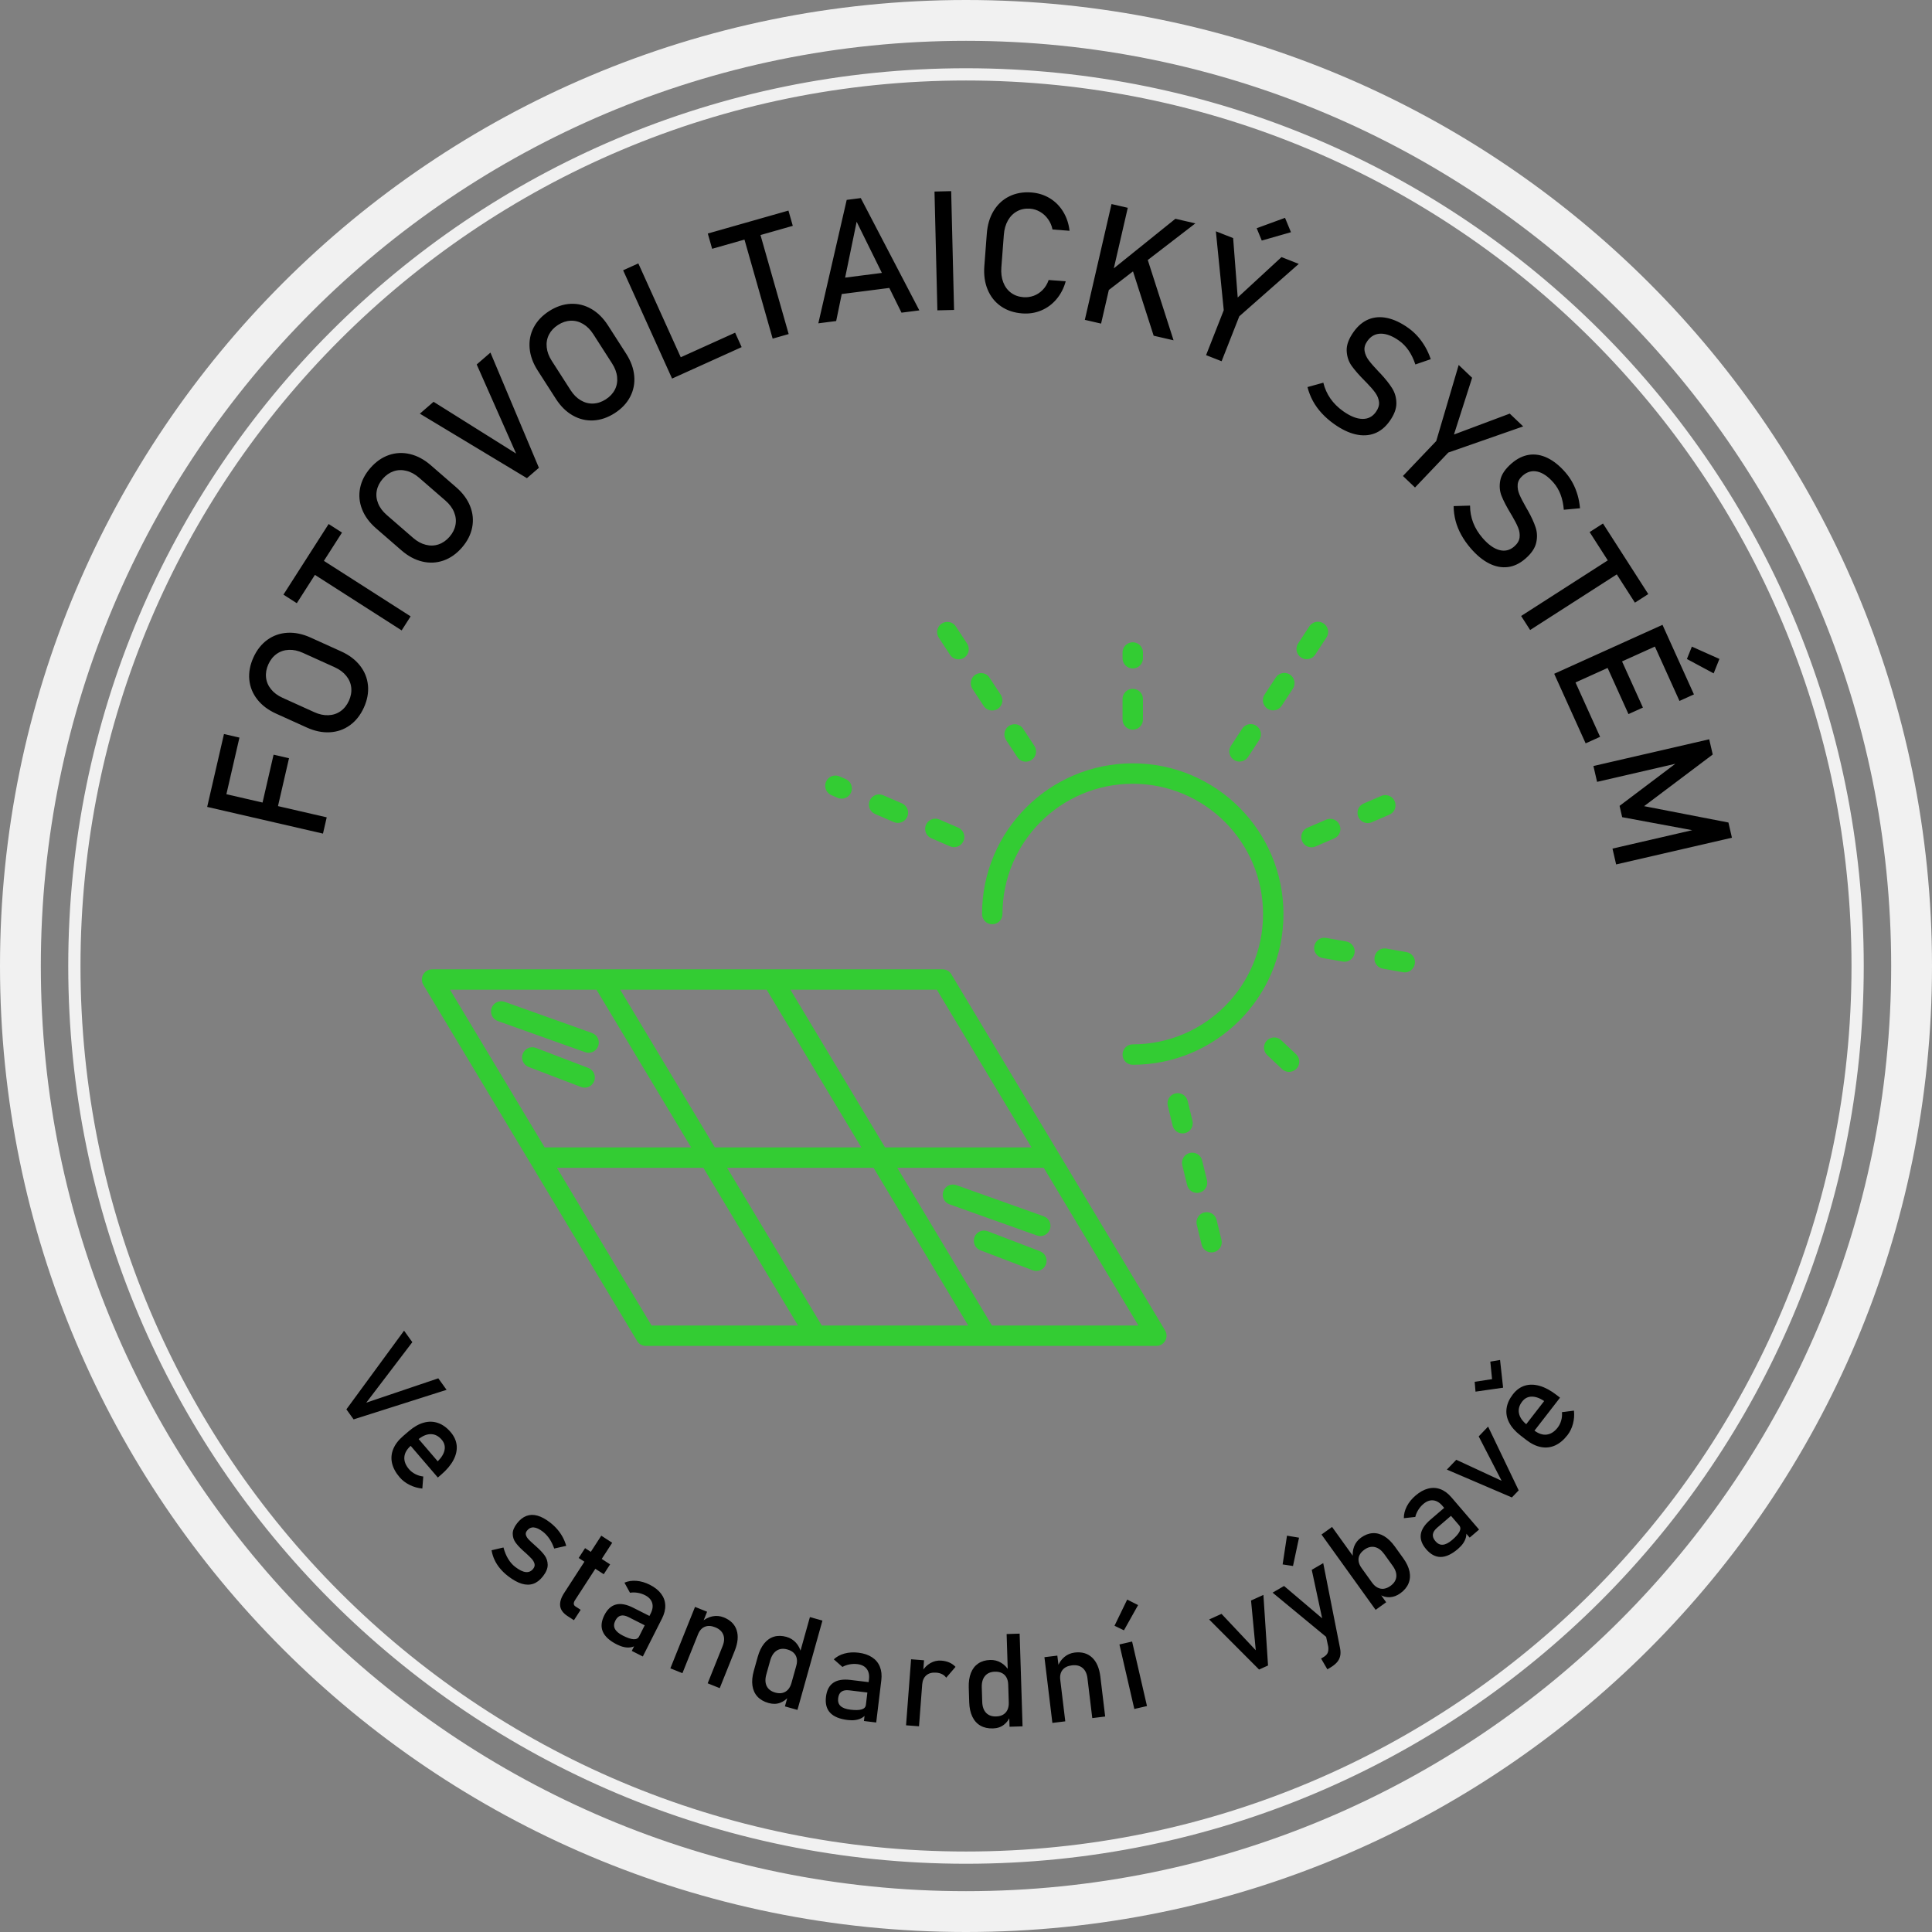
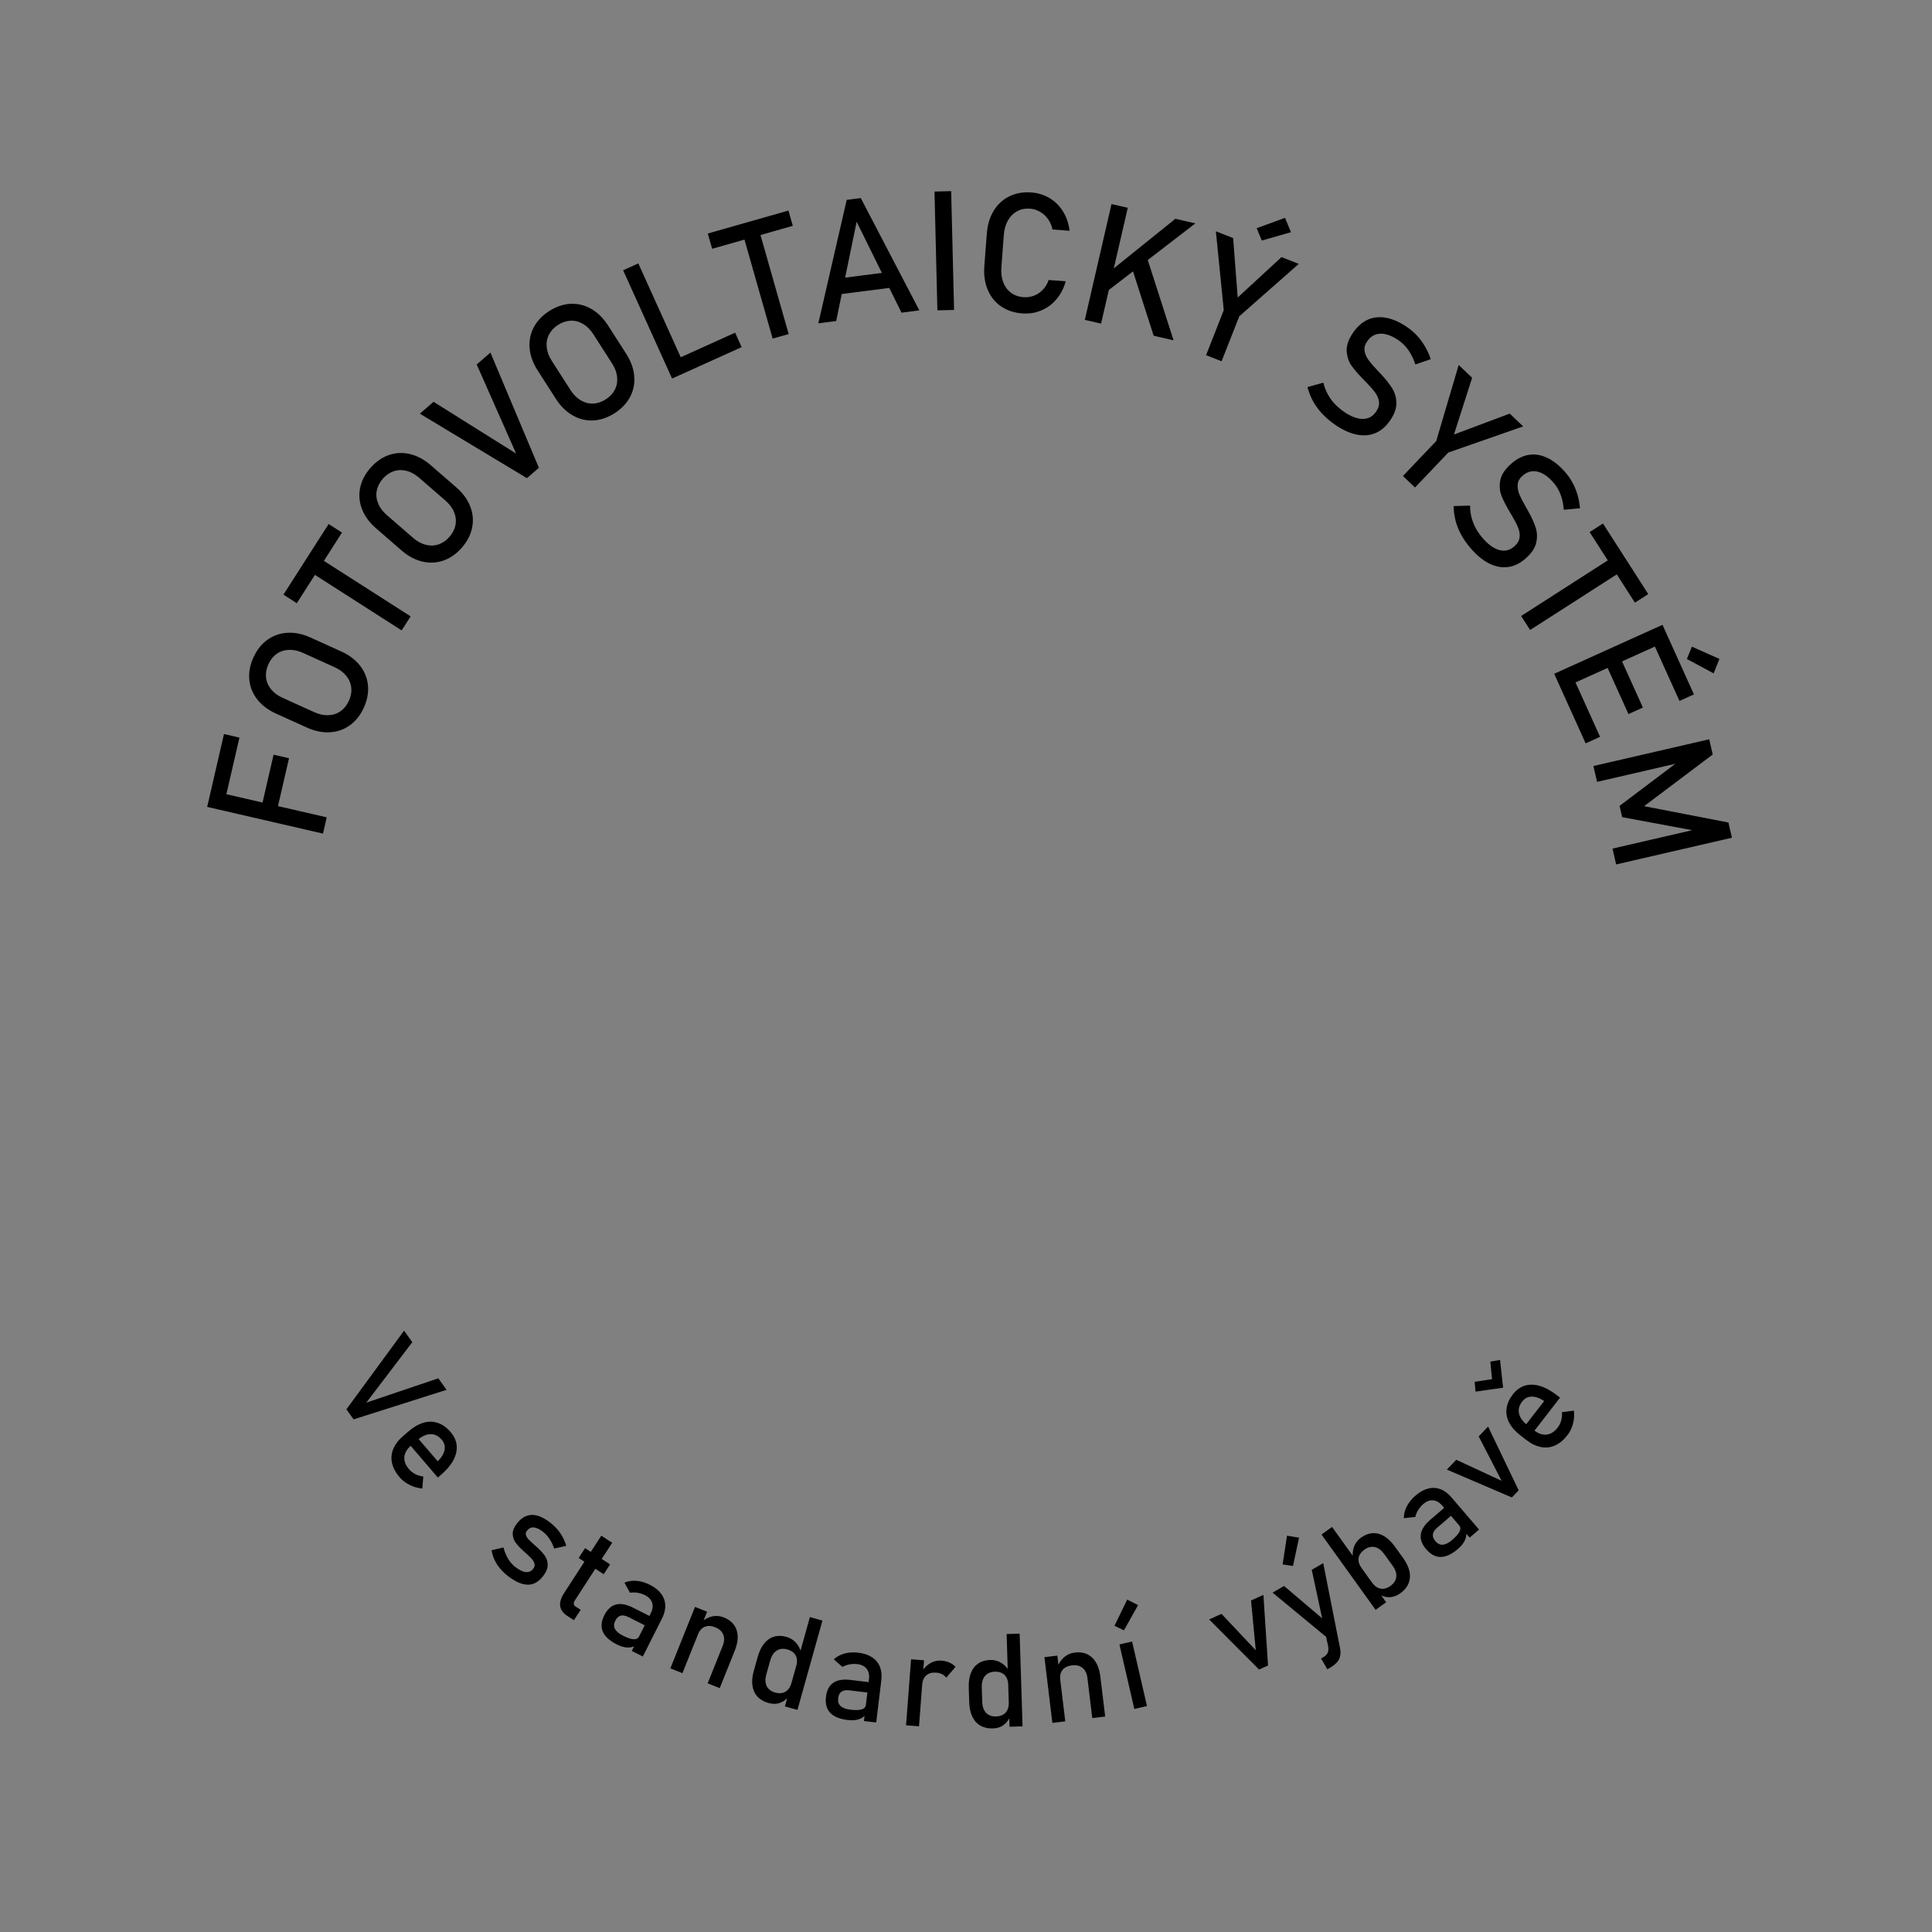
<svg xmlns="http://www.w3.org/2000/svg" xml:space="preserve" width="180.622mm" height="180.622mm" version="1.1" style="shape-rendering:geometricPrecision; text-rendering:geometricPrecision; image-rendering:optimizeQuality; fill-rule:evenodd; clip-rule:evenodd" viewBox="0 0 18062.22 18062.22">
  <rect x="0" y="0" width="18062.22" height="18062.22" fill="#808080" stroke="none" />
  <defs>
    <style type="text/css">
   
    .fil0 {fill:none}
    .fil1 {fill:black;fill-rule:nonzero}
    .fil4 {fill:black;fill-rule:nonzero}
    .fil3 {fill:#33CC33;fill-rule:nonzero}
    .fil2 {fill:#F1F1F1;fill-rule:nonzero}
   
  </style>
  </defs>
  <g id="Vrstva_x0020_1">
-     <path class="fil0" d="M8898.38 1841.97c3970.45,0 7189.15,3218.69 7189.15,7189.16 0,3970.46 -3218.7,7189.15 -7189.15,7189.15 -3970.47,0 -7189.17,-3218.69 -7189.17,-7189.15 0,-3970.47 3218.7,-7189.16 7189.17,-7189.16z" />
    <path class="fil0" d="M9031.11 2777.19c3453.96,0 6253.93,2799.97 6253.93,6253.92 0,3453.95 -2799.97,6253.92 -6253.93,6253.92 -3453.95,0 -6253.92,-2799.97 -6253.92,-6253.92 0,-3453.95 2799.97,-6253.92 6253.92,-6253.92z" />
    <path class="fil1" d="M1936.89 7543.73l35.03 -151.98 1082.62 249.51 -35.02 151.97 -1082.63 -249.5zm499.78 36.76l121 -525.04 144.34 33.26 -121 525.05 -144.34 -33.27zm-482.62 -111.22l139.86 -606.88 144.61 33.32 -139.86 606.89 -144.61 -33.33zm1447.93 -854.53c-31.94,70.55 -75.56,125.81 -130.87,165.75 -55.21,39.71 -117.5,61.6 -187.39,65.45 -69.65,3.99 -141.64,-10.87 -215.77,-44.44l-286.76 -129.83c-74.36,-33.67 -133.04,-77.97 -176,-132.94 -42.96,-54.95 -67.85,-116.32 -74.43,-184 -6.46,-67.91 6.28,-137.15 38.22,-207.7 31.84,-70.33 75.47,-125.59 130.77,-165.53 55.19,-39.72 117.84,-61.73 187.48,-65.7 69.65,-3.96 141.66,10.89 216.02,44.56l286.76 129.82c74.13,33.57 132.79,77.88 175.75,132.83 43.22,55.07 67.76,116.57 74.34,184.24 6.47,67.92 -6.28,137.16 -38.12,207.49zm-139.93 -63.36c18.82,-41.58 25.99,-82.7 21.63,-123.05 -4.35,-40.32 -19.88,-76.85 -46.71,-109.9 -26.49,-33.18 -62.53,-59.79 -108.14,-80.45l-296.51 -134.24c-45.38,-20.55 -89.4,-30.19 -131.81,-28.2 -42.54,1.64 -80.23,14.07 -113.41,37.4 -33.18,23.35 -59.36,55.86 -78.19,97.45 -18.93,41.8 -26.09,82.93 -21.74,123.26 4.35,40.35 19.88,76.85 46.72,109.91 26.49,33.17 62.76,59.9 108.14,80.46l296.51 134.24c45.61,20.66 89.39,30.17 131.8,28.19 42.55,-1.65 80.23,-14.06 113.41,-37.4 33.19,-23.34 59.36,-55.87 78.3,-97.67zm-366.18 -1207.7l83.93 -131.13 859.09 549.84 -83.94 131.14 -859.08 -549.85zm-246.07 215.62l422.61 -660.29 124.98 80 -422.6 660.29 -124.99 -80zm1668.79 -440.22c-50.76,58.5 -108.36,98.99 -172.76,121.49 -64.25,22.28 -130.21,25.47 -198.28,9.21 -67.88,-16.08 -132.64,-50.89 -194.1,-104.22l-237.73 -206.32c-61.64,-53.5 -105.22,-112.72 -130.7,-177.67 -25.49,-64.93 -31.81,-130.86 -18.78,-197.6 13.2,-66.92 45.18,-129.64 95.95,-188.13 50.6,-58.3 108.19,-98.8 172.59,-121.29 64.24,-22.3 130.57,-25.5 198.44,-9.41 67.88,16.09 132.65,50.88 194.29,104.39l237.74 206.32c61.46,53.33 105.02,112.56 130.51,177.49 25.68,65.12 31.63,131.05 18.6,197.79 -13.18,66.94 -45.17,129.65 -95.77,187.95zm-116.02 -100.67c29.92,-34.48 48.53,-71.84 55.88,-111.75 7.35,-39.89 2.9,-79.32 -13.39,-118.67 -15.9,-39.35 -42.85,-75.15 -80.66,-107.98l-245.81 -213.33c-37.62,-32.65 -77.06,-54.46 -118.27,-64.66 -41.24,-10.58 -80.91,-9.44 -119.37,3.45 -38.47,12.9 -72.84,36.58 -102.75,71.05 -30.09,34.66 -48.7,72.04 -56.05,111.93 -7.35,39.89 -2.89,79.33 13.39,118.66 15.9,39.36 43.04,75.34 80.66,107.99l245.81 213.35c37.81,32.81 77.06,54.44 118.27,64.65 41.24,10.58 80.9,9.44 119.37,-3.45 38.46,-12.89 72.84,-36.59 102.92,-71.24zm-277.31 -1151.05l128.17 -110.95 771.78 484.06 -368.5 -833.07 128.38 -111.1 453.14 1077.13 -112.02 96.94 -1000.95 -603.01zm1821.4 -4.73c-65.17,41.83 -131.84,64.48 -199.97,67.92 -67.92,3.3 -132.11,-12.21 -192.85,-46.98 -60.61,-34.54 -112.95,-86.17 -156.9,-154.65l-170.03 -264.91c-44.08,-68.69 -69.23,-137.79 -75.39,-207.28 -6.17,-69.47 6.31,-134.51 37.6,-194.88 31.52,-60.51 79.86,-111.68 145.05,-153.52 64.96,-41.69 131.63,-64.33 199.76,-67.79 67.91,-3.31 132.46,12.29 193.06,46.84 60.6,34.55 112.95,86.18 157.05,154.87l170.03 264.91c43.95,68.48 69.07,137.57 75.24,207.06 6.32,69.7 -6.54,134.65 -37.82,195.02 -31.51,60.52 -79.85,111.69 -144.83,153.39zm-82.97 -129.27c38.41,-24.66 66.8,-55.26 85.08,-91.5 18.28,-36.21 25.11,-75.29 20.56,-117.63 -4.18,-42.24 -19.94,-84.19 -46.99,-126.32l-175.81 -273.91c-26.91,-41.93 -58.61,-73.95 -95.27,-95.35 -36.6,-21.76 -74.99,-31.83 -115.52,-30.3 -40.54,1.55 -80.19,14.6 -118.61,39.25 -38.62,24.79 -67.01,55.42 -85.28,91.63 -18.29,36.21 -25.12,75.29 -20.57,117.63 4.18,42.24 20.08,84.4 46.99,126.34l175.81 273.9c27.05,42.14 58.62,73.95 95.28,95.33 36.59,21.77 74.96,31.85 115.51,30.31 40.54,-1.54 80.2,-14.6 118.82,-39.38zm161.93 -1206.54l142.12 -64.24 457.61 1012.39 -142.12 64.23 -457.61 -1012.38zm467.66 845.28l579.39 -261.89 61.01 134.98 -579.39 261.89 -61.01 -134.98zm651.04 -1187.33l149.75 -42.63 279.21 981.03 -149.75 42.62 -279.21 -981.02zm-327.18 -1.52l754.01 -214.61 40.63 142.73 -754.01 214.61 -40.63 -142.73zm1298.65 -314.56l131.66 -16.85 547.51 1049.96 -166.84 21.37 -419.36 -849.99 -191.41 928.19 -166.85 21.37 265.29 -1154.05zm-127.78 741.26l579.71 -74.23 18.81 146.93 -579.7 74.22 -18.82 -146.92zm1131.47 287.69l-155.91 3.79 -27.01 -1110.67 155.92 -3.79 27 1110.67zm637.1 32.4c-76.72,-5.84 -142.78,-27.86 -198.45,-66.36 -55.66,-38.49 -96.96,-90.28 -124.22,-155.13 -27.24,-64.84 -37.57,-138.6 -31.33,-220.77l23.11 -304c6.26,-82.18 27.62,-153.51 64.35,-213.5 36.74,-59.97 85.4,-104.92 146.27,-134.82 60.86,-29.9 129.51,-41.94 206.23,-36.11 63.45,4.83 120.91,23.05 172.16,54.14 51.26,31.1 92.81,72.97 124.89,125.64 32.11,52.39 51.91,111.96 59.66,178.46l0 0 -159.4 -12.13 0 0c-6.99,-35.31 -20.77,-67.47 -41.34,-96.24 -20.54,-29.04 -45.48,-51.84 -74.78,-68.98 -29.32,-16.88 -60.21,-26.81 -92.72,-29.28 -45.25,-3.45 -85.61,4.47 -121.33,23.72 -35.73,19.26 -64.59,47.94 -86.29,85.78 -21.73,38.1 -34.58,83.16 -38.55,135.43l-23.11 303.99c-3.93,51.75 1.95,98.23 17.67,139.18 15.69,41.21 39.91,73.65 72.34,97.82 32.42,24.18 71.12,38.11 116.37,41.55 33.02,2.51 65,-1.86 96.48,-13.33 31.2,-11.48 59.02,-29.78 83.69,-55.1 24.66,-25.07 43.22,-55.83 55.66,-92.29l0 0 159.42 12.13 0 0c-17.72,64.57 -46.56,120.42 -86.49,167.35 -39.68,47.21 -87.34,82.29 -142.69,105.28 -55.4,23.25 -114.68,32.35 -177.6,27.57zm814.17 -387.27l618.05 -497.48 186.81 43.05 -879.7 676.98 74.84 -222.55zm20.84 -635.11l151.98 35.02 -249.5 1082.62 -151.97 -35.02 249.49 -1082.62zm183 573.97l145.55 -83.42 251.46 783.24 -186.02 -42.88 -210.99 -656.94zm1011.43 475.48l-165.2 420.12 -145.14 -57.07 165.2 -420.12 -73.65 -737.69 161.39 63.46 42.76 555.44 409.4 -377.64 161.4 63.48 -556.16 490.02zm162.7 -823.54l264.87 -97.04 55.68 134.26 -272.89 78.21 -47.66 -115.43zm723.53 1830.46c-43.58,-30.97 -82.02,-64.68 -115.03,-100.63 -33.21,-36.09 -60.8,-74.25 -83.03,-115.01 -21.85,-40.82 -38.88,-83.95 -50.54,-129.67l0 0 148.14 -40.95 0 0c13.27,54.24 35.31,103.82 66.18,148.17 30.89,44.34 70.66,83.81 119.34,118.4 65.47,46.54 124.89,70.54 178.25,71.99 53.37,1.44 95.91,-20.15 127.49,-64.57l0.45 -0.64c22.36,-31.46 32.11,-62.3 28.89,-92.42 -3.43,-30.28 -14.82,-58.84 -34.4,-86.21 -19.59,-27.35 -47.28,-59.51 -83.02,-96.11 -0.98,-1.33 -2.32,-2.61 -3.59,-3.51 -1.49,-1.06 -2.82,-2.33 -3.8,-3.66l-7.93 -8.19c-53.4,-53.64 -94.25,-100.59 -122.87,-140.45 -28.69,-40.23 -44.29,-87.15 -46.65,-140.99 -2.38,-53.84 19.28,-112.67 64.77,-176.65l0.44 -0.64c39.74,-55.91 86.28,-94.83 139.6,-116.76 53.2,-21.7 111.57,-25.96 174.28,-12.44 63.06,13.47 128.29,44.15 196.1,92.35 32.3,22.97 61.63,49.24 87.89,78.46 26.47,29.37 49.74,61.92 70.52,97.49 20.58,35.42 38.02,74.36 52.46,116.63l0 0 -143.9 49.4 0 0c-16.45,-49.78 -37.23,-93.03 -62.6,-130.26 -25.31,-36.87 -55,-67.56 -89.44,-92.04 -61.86,-43.97 -118.89,-65.94 -170.63,-65.61 -51.75,0.34 -93.68,23.33 -125.86,68.61l-0.46 0.63c-22.06,31.04 -30.71,61.68 -25.77,92.08 4.96,30.4 17.7,59.28 38.01,86.52 20.31,27.23 50.54,62.16 91.01,104.68 1.41,1.64 2.75,2.91 4.08,4.17 1.34,1.28 2.52,2.77 3.93,4.4 1.82,1.93 3.65,3.86 5.89,6.12 2.4,2.02 4.23,3.95 6.05,5.89 46.83,50.24 83.03,96.11 108.91,137.56 25.9,41.45 39.05,88.22 39.38,139.97 0.34,51.76 -20.57,107.29 -62.88,166.81l-0.75 1.05c-39.29,55.27 -85.79,93.26 -139.89,114 -54.32,20.58 -113.31,23.45 -177.48,8.87 -64.41,-14.73 -131.4,-46.99 -201.54,-96.84zm1068.09 266.67l-311.38 326.86 -112.92 -107.58 311.38 -326.86 209.82 -711.04 125.57 119.61 -169.74 530.59 521.54 -195.45 125.57 119.62 -699.84 244.25zm209.19 895.24c-34.99,-40.43 -64.33,-82.29 -87.87,-125.05 -23.7,-42.94 -41.45,-86.55 -53.38,-131.41 -11.55,-44.84 -17.86,-90.78 -18.35,-137.96l0 0 153.63 -4.64 0 0c0.03,55.84 9.68,109.22 29.15,159.64 19.49,50.39 48.76,98.17 87.85,143.33 52.56,60.74 104.59,98.14 156.08,112.21 51.51,14.06 97.95,3.17 139.17,-32.5l0.58 -0.5c29.19,-25.27 45.98,-52.9 50,-82.93 3.84,-30.23 -0.44,-60.67 -12.98,-91.9 -12.53,-31.22 -31.81,-69.04 -57.84,-113.07 -0.64,-1.52 -1.64,-3.08 -2.66,-4.26 -1.19,-1.38 -2.2,-2.93 -2.82,-4.47l-5.76 -9.83c-39.15,-64.77 -67.69,-120.08 -86.05,-165.58 -18.32,-45.88 -22.35,-95.18 -11.88,-148.03 10.46,-52.87 45.47,-104.89 104.82,-156.25l0.59 -0.51c51.87,-44.89 106.3,-71.66 163.31,-80.31 56.83,-8.47 114.55,1.24 172.25,29.26 58.07,28.03 114.15,73.31 168.6,136.21 25.94,29.98 48.2,62.46 66.76,97.08 18.76,34.81 33.65,71.94 45.41,111.43 11.57,39.29 19.29,81.26 23.28,125.74l0 0 -151.5 13.85 0 0c-4.18,-52.25 -14.1,-99.19 -29.92,-141.38 -15.85,-41.82 -37.41,-78.68 -65.06,-110.63 -49.66,-57.38 -99.85,-92.26 -150.2,-104.21 -50.34,-11.96 -96.53,0.44 -138.54,36.79l-0.59 0.51c-28.79,24.93 -44.48,52.63 -46.87,83.34 -2.4,30.7 3.13,61.79 16.39,93.07 13.28,31.27 34.36,72.36 63.59,123.29 0.98,1.91 1.97,3.47 2.97,5.01 1,1.55 1.79,3.28 2.77,5.2 1.31,2.31 2.63,4.62 4.27,7.33 1.85,2.54 3.17,4.86 4.48,7.17 33.58,59.92 57.86,113.06 73.18,159.47 15.33,46.41 17,94.97 5.06,145.32 -11.96,50.35 -45.45,99.33 -100.67,147.13l-0.98 0.84c-51.27,44.38 -105.46,70.25 -162.93,77.56 -57.65,7.12 -115.64,-4.09 -174.53,-33.48 -59.06,-29.58 -116.49,-76.8 -172.81,-141.88zm1329.9 81.95l84.11 131.04 -858.39 550.93 -84.1 -131.03 858.38 -550.94zm-93.14 -313.63l423.45 659.75 -124.88 80.16 -423.46 -659.75 124.89 -80.16zm556.28 947.21l64.24 142.12 -1012.39 457.61 -64.23 -142.12 1012.38 -457.61zm-846.25 465.51l262.85 581.54 -134.98 61.01 -262.86 -581.53 134.99 -61.02zm435.13 -196.68l228.15 504.77 -134.97 61 -228.16 -504.76 134.98 -61.01zm442.26 -199.91l262.86 581.53 -135.22 61.12 -262.86 -581.53 135.22 -61.12zm243.58 134.89l257.42 114.9 -53.73 135.05 -250.13 -134.23 46.44 -115.72zm341.71 1644.37l32.79 142.05 -1082.54 249.86 -34.2 -148.14 810.64 -187.11 -45.77 18.6 -674.2 -125.16 -24.4 -105.71 536.16 -404.53 64.21 -7.05 -810.63 187.1 -34.2 -148.15 1082.54 -249.86 32.84 142.31 -641.45 482.88 788.21 152.91z" />
    <path class="fil0" d="M9031.11 2777.19c3453.95,0 6253.93,2799.98 6253.93,6253.92 0,3453.94 -2799.98,6253.92 -6253.93,6253.92 -3453.94,0 -6253.92,-2799.98 -6253.92,-6253.92 0,-3453.94 2799.98,-6253.92 6253.92,-6253.92z" />
-     <path class="fil2" d="M9031.11 0c2493.84,0 4751.63,1010.85 6385.94,2645.17 1634.3,1634.31 2645.17,3892.1 2645.17,6385.94 0,2493.84 -1010.87,4751.63 -2645.17,6385.94 -1634.31,1634.3 -3892.09,2645.17 -6385.94,2645.17 -2493.85,0 -4751.63,-1010.87 -6385.94,-2645.17 -1634.32,-1634.31 -2645.17,-3892.1 -2645.17,-6385.94 0,-2493.84 1010.85,-4751.63 2645.17,-6385.94 1634.31,-1634.32 3892.1,-2645.17 6385.94,-2645.17zm6116.1 2915.01c-1565.22,-1565.23 -3727.6,-2533.35 -6116.1,-2533.35 -2388.5,0 -4550.88,968.12 -6116.1,2533.35 -1565.23,1565.22 -2533.35,3727.6 -2533.35,6116.1 0,2388.5 968.12,4550.88 2533.35,6116.1 1565.21,1565.21 3727.6,2533.35 6116.1,2533.35 2388.5,0 4550.88,-968.13 6116.1,-2533.35 1565.22,-1565.22 2533.35,-3727.6 2533.35,-6116.1 0,-2388.5 -968.13,-4550.88 -2533.35,-6116.1z" />
-     <path class="fil2" d="M9031.11 638.04c2317.64,0 4415.94,939.44 5934.78,2458.29 1518.85,1518.85 2458.29,3617.11 2458.29,5934.78 0,2317.66 -939.44,4415.93 -2458.29,5934.78 -1518.85,1518.85 -3617.14,2458.29 -5934.78,2458.29 -2317.67,0 -4415.94,-939.45 -5934.78,-2458.29 -1518.85,-1518.84 -2458.29,-3617.14 -2458.29,-5934.78 0,-2317.67 939.44,-4415.94 2458.29,-5934.78 1518.84,-1518.85 3617.11,-2458.29 5934.78,-2458.29zm5853.84 2539.23c-1498.11,-1498.12 -3567.77,-2424.73 -5853.84,-2424.73 -2286.07,0 -4355.73,926.61 -5853.84,2424.73 -1498.12,1498.11 -2424.73,3567.77 -2424.73,5853.84 0,2286.07 926.61,4355.73 2424.73,5853.84 1498.11,1498.11 3567.77,2424.73 5853.84,2424.73 2286.06,0 4355.73,-926.62 5853.84,-2424.73 1498.11,-1498.11 2424.73,-3567.77 2424.73,-5853.84 0,-2286.07 -926.62,-4355.73 -2424.73,-5853.84z" />
-     <path class="fil3" d="M4039.08 9062.07l1591.07 0 1591.08 0 1591.07 0c37.52,0 69.99,21.67 85.58,53.17l991.4 1651.84c3,4.17 5.66,8.6 7.95,13.24l995.41 1658.51c26.96,45.07 12.27,103.49 -32.8,130.45 -15.32,9.16 -32.19,13.51 -48.83,13.49l0 0.3 -1591.07 0 -1591.08 0 -1591.07 0c-37.53,0 -69.99,-21.67 -85.58,-53.16l-991.39 -1651.82c-3,-4.19 -5.66,-8.61 -7.96,-13.27l-995.41 -1658.5c-26.96,-45.07 -12.27,-103.49 32.8,-130.45 15.32,-9.17 32.19,-13.52 48.83,-13.49l0 -0.31zm7064.11 1230.75c-23.47,-92.17 -150.62,-98.27 -182.78,-8.91 -6.08,18.24 -7.06,35.29 -2.63,54.07l45.16 185.4c16.42,64.5 89.29,93.16 145.29,57.07 33.82,-22.55 49.45,-62.72 40.12,-102.23l-45.16 -185.4zm130.72 1343.01c16.42,64.5 89.3,93.16 145.29,57.07 33.82,-22.55 49.46,-62.72 40.12,-102.23l-45.17 -185.4c-23.46,-92.18 -150.61,-98.28 -182.78,-8.92 -6.08,18.24 -7.06,35.29 -2.63,54.07l45.17 185.41zm-135.49 -556.22c16.42,64.5 89.29,93.15 145.29,57.06 33.82,-22.54 49.45,-62.71 40.12,-102.22l-45.16 -185.41c-23.47,-92.17 -150.62,-98.28 -182.78,-8.91 -6.08,18.24 -7.06,35.29 -2.63,54.07l45.16 185.41zm1124.73 -3341.21c-88.92,39.33 -70.74,169.54 26.85,182.43 16.89,1.92 32.98,-0.55 48.62,-7.17l175.26 -75.47c88.92,-39.33 70.74,-169.54 -26.85,-182.43 -16.89,-1.92 -32.98,0.55 -48.62,7.17l-175.26 75.47zm765.93 -122.07c88.92,-39.32 70.74,-169.53 -26.85,-182.43 -16.89,-1.91 -32.98,0.55 -48.62,7.17l-164.66 70.92c-88.92,39.32 -70.74,169.54 26.85,182.43 16.89,1.92 32.98,-0.55 48.62,-7.17l164.66 -70.92zm-591.06 1152.12c-88.78,-15.85 -147.98,90.44 -87.7,157.61 13.94,15.93 33.69,26.59 54.47,30.3l187.9 33.24c88.78,15.85 147.98,-90.44 87.7,-157.62 -13.94,-15.92 -33.69,-26.59 -54.46,-30.3l-187.91 -33.23zm718.4 320.87c88.77,15.85 147.97,-90.44 87.69,-157.61 -13.93,-15.93 -33.69,-26.59 -54.46,-30.3l-187.91 -33.25c-88.77,-15.85 -147.97,90.44 -87.69,157.62 13.93,15.92 33.69,26.59 54.46,30.3l187.91 33.24zm-1138.26 635.85c-65.51,-60.83 -170.47,-7.72 -160.26,80.66 3,22.77 12.51,42.19 29.23,58.08l138.74 131.03c65.51,60.83 170.46,7.72 160.26,-80.66 -3.01,-22.77 -12.52,-42.19 -29.23,-58.08l-138.74 -131.03zm-469.74 -2752.88c-48.38,74.91 21.73,168.87 107.47,143.65 21.54,-6.89 39.71,-19.82 52.06,-38.94l104.69 -159.53c48.38,-74.91 -21.73,-168.87 -107.47,-143.65 -21.54,6.89 -39.7,19.82 -52.06,38.94l-104.69 159.53zm892.43 -1012.07c48.39,-74.91 -21.73,-168.87 -107.47,-143.65 -21.54,6.89 -39.7,19.82 -52.06,38.95l-104.7 159.54c-48.38,74.9 21.74,168.86 107.47,143.65 21.54,-6.9 39.71,-19.82 52.06,-38.95l104.7 -159.54zm-314.1 478.62c48.38,-74.91 -21.74,-168.87 -107.47,-143.65 -21.54,6.89 -39.71,19.82 -52.06,38.95l-104.7 159.54c-48.38,74.91 21.73,168.87 107.47,143.65 21.54,-6.89 39.7,-19.82 52.06,-38.95l104.7 -159.54zm-3204.74 1473.57c36.35,15.38 77.5,7.66 105.47,-20.31 47.3,-48.54 32.08,-127.51 -29.87,-154.91l-175.21 -75.6c-36.35,-15.39 -77.5,-7.66 -105.47,20.3 -47.3,48.55 -32.08,127.51 29.87,154.92l175.21 75.6zm-1033.89 -653.96c-36.35,-15.39 -77.5,-7.66 -105.47,20.3 -47.3,48.54 -32.08,127.51 29.87,154.91l58.22 25.12c36.35,15.39 77.5,7.66 105.47,-20.3 47.3,-48.55 32.07,-127.51 -29.87,-154.91l-58.22 -25.12zm408.65 176.34c-36.35,-15.39 -77.5,-7.66 -105.47,20.3 -47.3,48.55 -32.08,127.51 29.87,154.92l175.21 75.6c36.35,15.38 77.5,7.65 105.47,-20.31 47.3,-48.54 32.08,-127.51 -29.87,-154.91l-175.21 -75.6zm1254.05 -356.78c40.85,63.26 137.01,54.69 167.08,-14.04 13.29,-29.62 9.86,-63.7 -7.64,-90.81l-104.85 -159.43c-40.85,-63.26 -137.02,-54.69 -167.09,14.04 -13.29,29.62 -9.86,63.7 7.64,90.81l104.86 159.43zm-574.53 -1220.93c-40.86,-63.25 -137.02,-54.68 -167.09,14.05 -13.29,29.62 -9.86,63.7 7.64,90.81l104.85 159.44c40.86,63.26 137.02,54.69 167.09,-14.04 13.29,-29.62 9.86,-63.7 -7.64,-90.81l-104.85 -159.45zm314.56 478.34c-40.86,-63.26 -137.02,-54.69 -167.09,14.04 -13.29,29.62 -9.86,63.7 7.64,90.81l104.86 159.43c40.85,63.26 137.01,54.69 167.08,-14.04 13.29,-29.62 9.86,-63.7 -7.64,-90.81l-104.85 -159.43zm1243.82 390.96c0,40.5 25.53,76.55 63.71,90.02 61.99,21.87 127.13,-24.39 127.13,-90.02l0 -190.83c0,-40.51 -25.54,-76.55 -63.71,-90.02 -61.99,-21.88 -127.13,24.38 -127.13,90.02l0 190.83zm190.84 -626c0,-40.5 -25.54,-76.55 -63.71,-90.02 -61.99,-21.87 -127.13,24.39 -127.13,90.02l0 53.51c0,40.51 25.53,76.55 63.71,90.02 61.99,21.88 127.13,-24.38 127.13,-90.02l0 -53.51zm-1313.57 2445.13c0,52.7 -42.72,95.42 -95.42,95.42 -52.7,0 -95.42,-42.72 -95.42,-95.42 0,-389.07 157.71,-741.32 412.69,-996.29 254.98,-254.99 607.23,-412.7 996.3,-412.7 389.05,0 741.33,157.72 996.29,412.68 254.97,254.99 412.68,607.24 412.68,996.31 0,389.07 -157.71,741.32 -412.68,996.3 -254.96,254.96 -607.24,412.69 -996.29,412.69 -52.7,0 -95.42,-42.73 -95.42,-95.42 0,-52.7 42.72,-95.42 95.42,-95.42 336.38,0 640.93,-136.35 861.36,-356.78 220.42,-220.43 356.77,-524.98 356.77,-861.37 0,-336.39 -136.35,-640.95 -356.77,-861.38 -220.43,-220.42 -524.98,-356.77 -861.36,-356.77 -336.4,0 -640.95,136.36 -861.37,356.78 -220.42,220.42 -356.78,524.98 -356.78,861.37zm-206.55 3143.19c-49.19,-18.73 -73.89,-73.8 -55.16,-123 18.72,-49.19 73.8,-73.89 122.99,-55.16l489.83 187.31c49.2,18.73 73.9,73.81 55.17,123 -18.73,49.19 -73.81,73.89 -123,55.16l-489.83 -187.31zm-288.3 -429.41c-49.61,-17.49 -75.65,-71.9 -58.15,-121.5 17.49,-49.61 71.9,-75.65 121.5,-58.15l817.19 291.38c49.6,17.5 75.64,71.9 58.15,121.51 -17.49,49.6 -71.9,75.64 -121.5,58.15l-817.19 -291.39zm-3934.81 -1284.24c-49.19,-18.73 -73.89,-73.8 -55.17,-122.99 18.73,-49.2 73.81,-73.9 123,-55.17l489.83 187.31c49.19,18.73 73.89,73.81 55.17,123 -18.73,49.19 -73.81,73.89 -123,55.16l-489.83 -187.31zm-288.31 -429.4c-49.6,-17.49 -75.64,-71.9 -58.15,-121.5 17.5,-49.6 71.9,-75.64 121.51,-58.15l817.19 291.39c49.6,17.49 75.64,71.9 58.15,121.5 -17.5,49.6 -71.9,75.64 -121.51,58.15l-817.19 -291.39zm5104.03 1372.35l-1369.21 0 884.81 1474.23 1369.22 0 -884.82 -1474.23zm-706.27 1474.23l-884.81 -1474.23 -1369.21 0 884.81 1474.23 1369.21 0zm-1591.08 0l-884.8 -1474.23 -1369.22 0 884.82 1474.23 1369.2 0zm-71.21 -3139.32l884.8 1474.25 1369.22 0 -884.82 -1474.25 -1369.2 0zm662.94 1474.25l-884.81 -1474.25 -1369.22 0 884.82 1474.25 1369.21 0zm-1591.08 0l-884.81 -1474.25 -1369.22 0 884.82 1474.25 1369.21 0z" />
    <path class="fil4" d="M3777.59 12440.38l77.21 107.45 -430.61 565.81 673.5 -227.77 77.32 107.61 -869.17 276.38 -67.46 -93.9 539.21 -735.58zm-41.44 1370.57c-37.24,-43.42 -60.98,-87.68 -71.13,-132.34 -9.98,-44.79 -6.18,-88.82 11.56,-131.92 17.61,-43.25 48.72,-83.89 93.38,-122.19l52.99 -45.44c46.51,-39.89 92.84,-66.22 139.14,-78.84 46.16,-12.78 90.54,-11.68 133.13,3.28 42.46,14.8 81.73,43.07 117.37,84.62 33.66,39.26 52.53,81.27 56.9,125.77 4.1,44.49 -6.17,90.04 -30.66,136.51 -24.49,46.49 -62.92,92.05 -114.83,136.57l-30.75 26.37 -271.66 -316.74 74.32 -63.74 196.39 228.98 0 0c35.93,-35.64 57.27,-71.1 63.86,-106.26 6.75,-35.28 -2.21,-67.29 -26.86,-96.03 -29.94,-34.91 -64.69,-52.3 -104.15,-51.71 -39.29,0.45 -79.96,18.7 -121.98,54.74l-59.64 51.15c-38.94,33.39 -60.03,69.45 -63.25,107.6 -3.23,38.44 11.31,76.65 43.64,114.35 16.03,18.69 35.8,33.92 59.13,45.82 23.19,12.02 48.03,19.41 74.08,22.27l0 0 -8.78 112.66 0 0c-42.13,-4.11 -81.82,-15.38 -118.93,-33.96 -36.99,-18.42 -68.22,-42.32 -93.27,-71.52zm1013.2 923.88c-28.96,-22.44 -53.74,-46.29 -74.64,-71.49 -21.05,-25.34 -38.1,-52.19 -51.25,-80.41 -13.31,-28.34 -22.61,-58.21 -27.89,-89.61l0 0 111.32 -26.01 0 0c10.79,40.57 25.3,76.01 43.8,106.31 18.2,30.33 40.08,55.27 65.5,74.97 37.97,29.43 71.22,45.67 99.31,48.64 28.09,2.97 51.29,-7.37 69.62,-31.02 12.09,-15.61 16.17,-31.5 11.7,-47.32 -4.19,-15.87 -12.94,-31.16 -26.27,-45.86 -13.45,-14.54 -33.14,-33.67 -59.38,-57.62 -2.58,-1.99 -5.15,-3.99 -7.92,-6.39 -2.78,-2.41 -5.1,-4.72 -7.43,-7.04 -1.28,-1 -2.41,-1.87 -3.57,-3.03 -1.17,-1.15 -2.33,-2.32 -3.62,-3.32 -29.82,-26.97 -53.07,-52.46 -69.87,-76.29 -16.65,-23.73 -25.14,-50.65 -25.44,-80.5 -0.3,-29.85 13.03,-62 39.84,-96.6 26.81,-34.59 56.21,-57.89 88.07,-69.77 31.83,-12.16 66.25,-13.04 103.09,-2.77 36.85,10.28 76.41,31.66 118.57,64.33 25.41,19.7 47.84,40.95 67.23,63.45 19.55,22.62 36.1,46.78 50.08,72.28 13.83,25.67 25,53.13 33.5,82.37l0 0 -112.44 25.13 0 0c-12.24,-34.71 -27.27,-65.16 -44.8,-91.38 -17.83,-26.18 -37.89,-48.15 -60.41,-65.61 -32.82,-25.43 -61.64,-38.76 -86.65,-40.38 -24.86,-1.49 -46.03,8.89 -63.36,31.25 -10.22,13.19 -13.29,26.78 -9.07,40.61 4.06,13.7 12.44,27.15 24.85,40.38 12.54,13.05 31.15,30.58 55.97,52.38 1.67,1.82 3.49,3.48 5.42,4.98 2.09,1.62 4.05,3.4 6.06,5.46 0.96,0.75 1.93,1.5 2.9,2.25 0.8,0.62 1.63,1.53 2.36,2.6 32.64,28.65 58.14,55.88 76.92,81.52 18.6,25.49 28.28,54.87 28.69,87.9 0.58,33.15 -14.2,68.83 -44.12,107.44 -27.31,35.24 -57.27,58.62 -90.36,70.06 -32.95,11.29 -69.1,11.08 -108.61,-0.74 -39.23,-11.85 -81.85,-35.61 -127.7,-71.15zm557.39 374.22c-42.02,-27.23 -65.24,-58.77 -69.83,-94.73 -4.42,-35.84 7.98,-76.32 37.42,-121.77l347.02 -535.51 102.15 66.2 -347.67 536.54c-8.2,12.64 -12.11,23.93 -11.59,33.97 0.7,10.15 5.83,18.33 15.4,24.52l49.03 31.77 -62.99 97.2 -58.94 -38.19zm163.01 -635.59l234.2 151.76 -59.66 92.07 -234.2 -151.76 59.66 -92.07zm613.65 610.52c18.27,-36.16 22.69,-69.28 13.52,-98.99 -9.34,-29.81 -31.45,-53.75 -67.07,-71.74 -21.98,-11.11 -45.17,-18.48 -69.81,-22.5 -24.47,-3.92 -47.96,-3.93 -70.37,-0.2l-51.78 -94.34c33.57,-14.52 71.09,-20.18 112.32,-16.92 41.4,3.36 82.95,15.45 124.92,36.65 45.79,23.13 80.81,50.86 105.34,83.56 24.54,32.68 37.59,68.69 38.97,107.93 1.57,39.34 -8.62,80.71 -30.46,123.95l-179.34 355.01 -103.19 -52.13 176.95 -350.28zm-316.35 289.89c-68.13,-34.41 -111.84,-74.29 -131.23,-119.43 -19.56,-45.23 -14.8,-96.64 14.3,-154.23 27.53,-54.51 63.72,-87.77 108.37,-99.41 44.75,-11.84 98.32,-1.87 160.82,29.7l156.97 79.3 -36.7 91.14 -163.87 -82.78c-28.52,-14.41 -52.71,-18.88 -73.13,-13.23 -20.51,5.38 -37.14,21.15 -50.18,46.95 -14.22,28.16 -15.42,53.55 -3.49,76.45 11.73,22.81 36.59,44.03 74.56,63.21 41.42,20.92 74.79,32.08 99.63,33.46 24.75,1.55 42.18,-7.2 51.63,-25.91l-28.2 83.35c-17.15,10.04 -35.12,16.24 -53.97,18.81 -18.76,2.38 -38.6,1.47 -59.52,-3.17 -20.83,-4.36 -42.92,-12.55 -65.99,-24.21zm730.65 -351.1l112.79 45.25 -230.51 574.47 -112.78 -45.25 230.5 -574.47zm257.93 366.23c16.29,-40.61 18.3,-76.21 6.01,-106.81 -12.11,-30.51 -37.1,-53.48 -75.07,-68.72 -37.03,-14.86 -69.3,-16.41 -97.4,-4.87 -27.84,11.43 -49.1,34.92 -63.27,70.24l32.9 -115.32c31.62,-27.45 65.43,-45.03 101.72,-52.4 36.04,-7.25 71.37,-4.04 106.13,9.9 62.34,25.01 102.33,64.75 120.15,119.27 17.81,54.53 11.7,118.96 -18.17,193.4l-139.92 348.72 -112.78 -45.25 139.7 -348.16zm816.12 -271.02l117.21 32.8 -233.69 835.04 -117.22 -32.81 233.7 -835.03zm-386.37 803.51c-43.71,-12.23 -78.26,-32.26 -103.77,-59.7 -25.45,-27.62 -41.24,-61.84 -47.11,-102.79 -5.92,-40.77 -1.73,-86.73 12.53,-137.69l36.76 -131.34c14.37,-51.35 34.5,-93.06 60.33,-124.94 25.88,-32.07 56.56,-53.29 91.87,-63.91 35.25,-10.42 74.01,-9.93 116.15,1.86 35.29,9.87 65.05,28.14 89.1,54.74 24.05,26.6 40.58,58.91 49.29,97.28l-46.22 118.33c7.03,-25.09 8.6,-48.11 4.44,-68.72 -4.23,-20.42 -13.71,-37.87 -28.53,-52.16 -14.61,-14.24 -34.47,-24.86 -59.36,-31.83 -38.82,-10.86 -72,-7.05 -100.12,11.08 -27.91,18.19 -48,49.13 -60.18,92.65l-36.31 129.76c-12.12,43.32 -10.86,79.61 3.67,109.25 14.79,29.5 41.28,49.6 80.1,60.46 24.89,6.97 47.43,8 67.42,3.02 20.19,-4.92 37.47,-15.3 51.79,-30.95 14.36,-15.85 25.02,-36.54 32.21,-62.22l-27.13 127.89c-20.05,26.31 -46.36,45.58 -78.95,57.81 -32.65,12.42 -68.57,13.15 -107.98,2.12zm938.5 -221.45c4.86,-40.22 -2.26,-72.86 -21,-97.68 -18.93,-24.84 -47.88,-39.82 -87.49,-44.61 -24.45,-2.96 -48.76,-2 -73.3,2.62 -24.35,4.64 -46.43,12.64 -66.23,23.77l-80.81 -71.07c26.61,-25.08 59.97,-43.18 99.84,-54.16 40.08,-10.94 83.26,-13.72 129.94,-8.07 50.93,6.15 93.3,20.3 127.5,42.69 34.2,22.37 58.73,51.79 73.39,88.21 14.88,36.45 19.38,78.82 13.57,126.92l-47.73 394.85 -114.78 -13.87 47.1 -389.6zm-198.73 380.3c-75.77,-9.17 -130.45,-31.77 -164.05,-67.61 -33.8,-35.87 -46.83,-85.83 -39.08,-149.89 7.33,-60.62 30.02,-104.22 68.05,-130.37 38.03,-26.37 91.8,-35.24 161.31,-26.84l174.6 21.11 -3.47 98.19 -182.27 -22.03c-31.72,-3.83 -55.99,0.2 -73.27,12.47 -17.44,12.04 -27.71,32.53 -31.18,61.23 -3.79,31.32 3.73,55.6 22.74,73.07 18.81,17.45 49.4,28.93 91.63,34.04 46.08,5.57 81.25,4.69 105.08,-2.47 23.8,-6.96 37.2,-21.13 39.72,-41.95l1.86 87.98c-12.7,15.28 -27.48,27.23 -44.33,36.06 -16.83,8.63 -35.8,14.53 -57.04,17.29 -21.07,3 -44.63,2.82 -70.3,-0.28zm592.41 -567.77l121.17 9.22 -47 617.21 -121.17 -9.23 47 -617.2zm328.42 172.19c-9.76,-14.01 -22.6,-25 -38.32,-32.93 -15.73,-7.93 -34.14,-12.81 -55.66,-14.44 -38.36,-2.92 -69.01,5.56 -91.92,25.05 -22.74,19.7 -35.74,48.3 -38.6,85.86l-3.31 -119.88c21.87,-35.28 48.62,-62.24 80.2,-80.24 31.81,-18.2 65.86,-25.82 102.2,-23.05 28.21,2.15 53.47,8.15 75.59,18.01 22.11,9.85 41.08,23.34 56.93,40.46l-87.11 101.16zm564.87 -408.15l121.66 -3.83 27.29 866.69 -121.66 3.83 -27.29 -866.69zm-127.81 882.37c-45.37,1.42 -84.34,-7.33 -116.9,-25.86 -32.55,-18.72 -57.87,-46.64 -75.75,-83.96 -17.86,-37.11 -27.64,-82.22 -29.3,-135.11l-4.29 -136.31c-1.68,-53.31 5.02,-99.13 20.12,-137.28 15.08,-38.36 37.98,-67.79 68.48,-88.5 30.51,-20.51 67.64,-31.67 111.38,-33.05 36.62,-1.15 70.49,7.36 101.4,25.53 30.92,18.17 56.38,44.04 76.19,78.04l-8.64 126.74c-0.82,-26.04 -6.22,-48.48 -16.36,-66.9 -10.15,-18.21 -24.43,-32.01 -42.85,-41.21 -18.21,-9.2 -40.33,-13.39 -66.17,-12.57 -40.29,1.27 -70.81,14.85 -92.2,40.57 -21.18,25.72 -31.07,61.26 -29.64,106.43l4.24 134.68c1.41,44.96 13.5,79.2 36.24,103.13 22.95,23.71 54.25,34.94 94.54,33.67 25.83,-0.81 47.64,-6.58 65.22,-17.32 17.79,-10.75 31.17,-25.82 40.14,-45.05 8.95,-19.43 12.92,-42.36 12.08,-69.01l12.44 130.14c-11.23,31.11 -30.57,57.38 -58,78.82 -27.42,21.63 -61.48,33.09 -102.37,34.38zm481.25 -666.11l120.64 -14.59 74.28 614.52 -120.64 14.58 -74.28 -614.51zm402.29 196.99c-5.25,-43.44 -20.61,-75.62 -46.1,-96.53 -25.3,-20.93 -58.26,-29.04 -98.87,-24.13 -39.62,4.79 -68.66,18.95 -87.74,42.58 -18.91,23.41 -26.25,54.24 -21.68,92.02l-26.64 -116.93c14.53,-39.27 35.71,-70.94 63.98,-94.87 28.1,-23.69 60.62,-37.88 97.8,-42.37 66.69,-8.06 120.86,7.54 162.71,46.76 41.85,39.23 67.49,98.66 77.11,178.28l45.1 373.04 -120.65 14.58 -45.02 -372.43zm298.97 -315.89l118.4 -27.33 139.2 603.14 -118.41 27.32 -139.19 -603.13zm-46 -174.89l118.59 -244.62 101.87 51.27 -132.26 236.08 -88.2 -42.73zm1276.39 -235.94l115.72 -52.35 43.16 659.86 -83.63 37.84 -466.93 -468.15 115.73 -52.36 320.12 340.19 -44.17 -465.03zm674.9 -349.42l156.83 792.76c5.97,29.26 6.42,54.68 1.17,76.81 -4.96,22.21 -15.55,42.05 -31.48,59.57 -15.94,17.54 -38.19,34.74 -66.68,51.34l-21.11 12.3 -58.92 -101.13 21.11 -12.3c19.52,-11.37 32.92,-24.36 39.74,-38.94 6.99,-14.66 9.13,-34.06 6.41,-58.14l-154.34 -719.76 107.27 -62.51zm-473.44 275.86l107.1 -62.41 435.11 369.13 8.07 147.7 -550.28 -454.42zm93.84 -263.88l40.81 -268.77 112.49 18.79 -56.4 264.67 -96.9 -14.69zm1099.79 270.21c-31.24,22.45 -63.87,34.61 -97.99,36.31 -34.11,1.7 -66.46,-7.38 -97.25,-26.87l-68.65 -109.83c15.57,21.66 32.72,37.15 51.41,46.78 18.58,9.46 38.09,13.23 58.61,10.76 20.42,-2.64 41.24,-11.33 62.23,-26.41 32.57,-23.4 50.74,-51.5 54.5,-84.28 3.61,-32.66 -7.66,-67.17 -33.67,-103.38l-78.27 -108.93c-26.37,-36.7 -55.84,-58.88 -88.31,-66.38 -32.62,-7.39 -65.28,0.54 -97.85,23.94 -20.99,15.08 -35.99,31.87 -45.24,50.04 -9.13,18.34 -12.01,37.71 -8.97,58.34 3.04,20.62 12.02,41.49 27.1,62.48l-79.68 -89.62c-5.94,-40.35 -2.37,-77.25 10.57,-110.86 13.11,-33.74 34.69,-61.27 64.6,-82.77 35.54,-25.53 71.66,-39.46 108.64,-41.71 36.81,-2.14 72.9,7.27 108.09,28.36 35.32,21.24 68.54,53.51 99.54,96.66l78.63 109.43c30.64,42.64 50.11,84.05 58.41,124.2 8.18,39.99 4.98,77.39 -9.79,112.31 -14.59,34.8 -40.13,65.18 -76.66,91.43zm-736.35 -549.69l98.68 -70.91 505.98 704.19 -98.69 70.91 -505.97 -704.19zm1129.85 -269c-26.38,-30.75 -55.26,-47.55 -86.21,-50.49 -31.11,-2.82 -61.71,8.4 -92,34.38 -18.69,16.03 -34.41,34.6 -47.58,55.82 -13.02,21.09 -22.04,42.78 -27.2,64.9l-106.99 11.57c-0.52,-36.56 8.66,-73.38 27.5,-110.2 19,-36.94 46.12,-70.66 81.82,-101.27 38.94,-33.4 77.99,-55.08 117.6,-65.18 39.6,-10.1 77.86,-8.32 114.62,5.47 36.92,13.65 71.21,38.94 102.75,75.72l258.92 301.91 -87.76 75.26 -255.47 -297.89zm146.19 403.42c-57.94,49.69 -111.54,74.73 -160.66,75.3 -49.28,0.7 -94.93,-23.44 -136.93,-72.42 -39.75,-46.36 -56.57,-92.54 -50.17,-138.24 6.25,-45.86 36.03,-91.5 89.18,-137.08l133.5 -114.49 70.06 68.88 -139.37 119.53c-24.25,20.8 -37.67,41.42 -40.29,62.44 -2.9,21 5.26,42.41 24.08,64.36 20.54,23.95 43.52,34.8 69.25,32.58 25.57,-2.08 54.7,-16.88 86.99,-44.57 35.23,-30.21 58.34,-56.74 69.16,-79.15 10.94,-22.25 9.55,-41.7 -4.1,-57.62l66.13 58.05c2.68,19.69 1.51,38.66 -3.36,57.05 -5.01,18.23 -13.46,36.21 -25.78,53.74 -12.02,17.56 -28.07,34.81 -47.69,51.64zm193.64 -1051.89l87.89 -91.69 285.84 596.29 -63.52 66.28 -607.7 -260.54 87.89 -91.69 423.81 196.46 -214.21 -415.11zm829.76 -11.72c-35.04,45.21 -73.62,77.37 -115.32,96.3 -41.87,18.79 -85.76,23.92 -131.55,15.22 -45.91,-8.55 -91.97,-30.85 -138.47,-66.89l-55.18 -42.76c-48.43,-37.54 -83.54,-77.63 -105.22,-120.44 -21.8,-42.65 -29.66,-86.33 -23.57,-131.06 5.95,-44.58 25.74,-88.73 59.28,-132 31.68,-40.87 69.04,-67.8 111.75,-81.04 42.75,-12.97 89.44,-12.07 139.89,2.57 50.46,14.64 102.82,43.12 156.88,85.01l32.02 24.82 -255.62 329.82 -77.39 -59.98 184.79 -238.43 0 0c-42.14,-28.04 -81.17,-41.8 -116.93,-41.19 -35.92,0.49 -65.47,15.71 -88.66,45.63 -28.18,36.36 -38.22,73.9 -29.71,112.43 8.34,38.4 34.4,74.56 78.16,108.48l62.1 48.13c40.55,31.42 80.11,44.82 118.13,40.31 38.31,-4.57 72.81,-26.5 103.23,-65.76 15.09,-19.46 26.03,-41.89 32.99,-67.14 7.11,-25.13 9.35,-50.95 6.91,-77.04l0 0 112.12 -14.07 0 0c4.46,42.09 1.4,83.24 -9.33,123.33 -10.61,39.95 -27.73,75.34 -51.3,105.75zm-859.65 -406.67l-7.75 -92.01 162.52 -24.95 -16.38 -163.61 91.04 -15.45 28.63 259.11 -258.06 36.91z" />
  </g>
</svg>